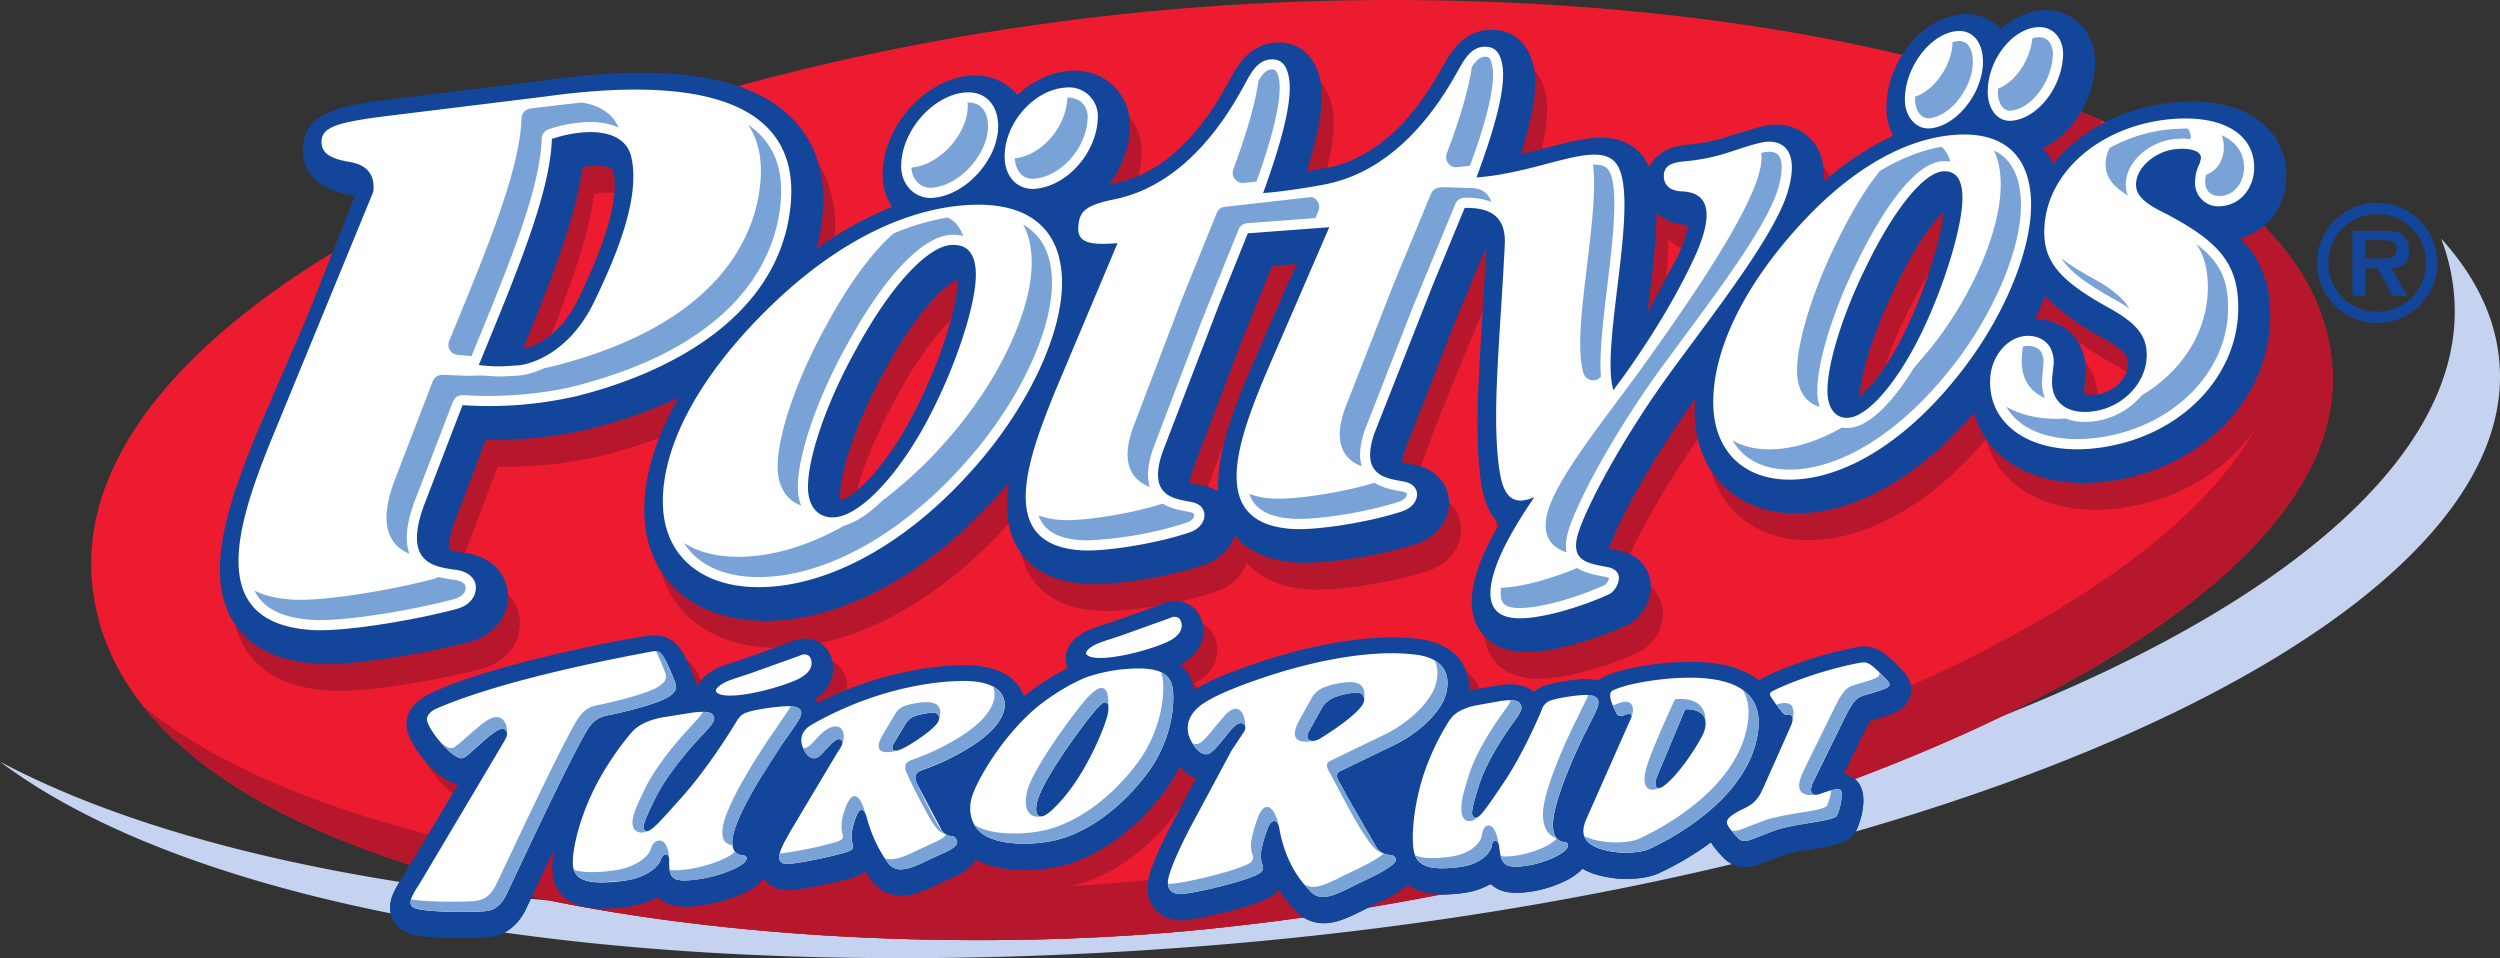
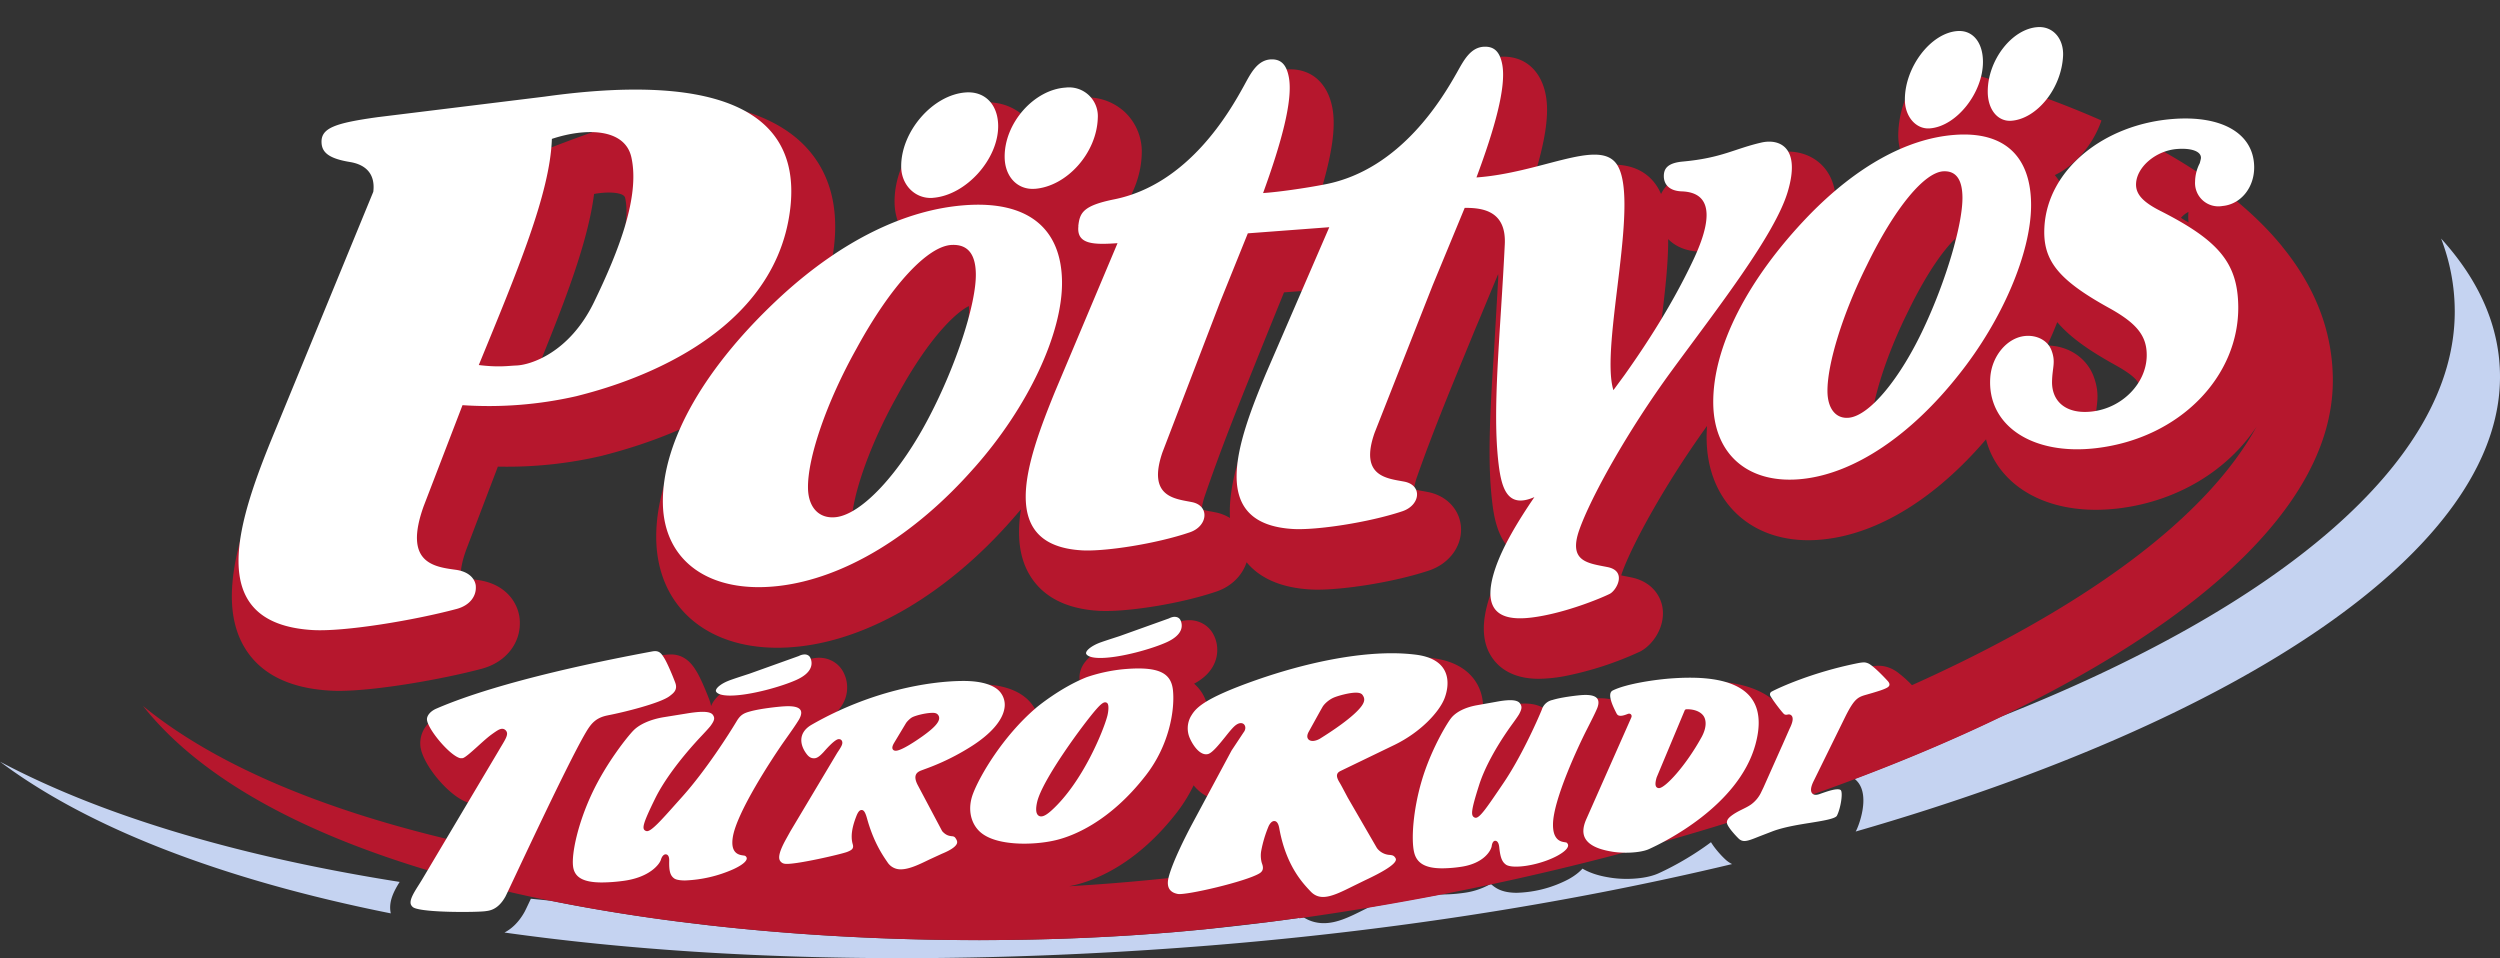
<svg xmlns="http://www.w3.org/2000/svg" width="100%" height="100%" viewBox="0 0 60 23" fill-rule="evenodd" stroke-linejoin="round" stroke-miterlimit="2">
  <rect x="0" y="0" width="60" height="23" fill="#333333" stroke="none" />
  <path d="M9.379 21.921c-2.025-.405-3.854-.921-5.456-1.545C2.615 19.867 1.197 19.179 0 18.28c2.444 1.297 5.712 2.273 9.592 2.886-.136.217-.275.475-.213.754zm38.615-4.71c6.683-2.638 10.92-6.118 10.92-9.732 0-.61-.113-1.194-.327-1.753C59.508 6.739 60 7.852 60 9.044c0 4.151-6.211 8.247-15.464 10.913.004-.006.007-.013.011-.019.064-.121.33-.807.045-1.164a.54.54 0 0 0-.082-.082c1.226-.462 2.394-.957 3.485-1.481zm-6.425 3.527c-4.011.959-8.472 1.658-13.169 2.003-2.302.17-4.574.255-6.754.255-3.448 0-6.652-.208-9.539-.615.157-.082.334-.229.482-.495.015-.027.035-.067.152-.316l.468.046c5.122 1.033 11.089 1.153 15.726.685.776-.078 1.561-.174 2.351-.285.144.092.309.14.486.14.318 0 .624-.153.951-.316l.132-.066 1.71-.308c.019.001.038.001.057.001h.01a3.76 3.76 0 0 0 .493-.037 1.75 1.75 0 0 0 .635-.207l.025-.005a.75.75 0 0 0 .091.073c.13.091.301.135.52.136h.007a2.84 2.84 0 0 0 1.237-.323c.152-.083.262-.171.34-.257.16.095.361.164.599.205a2.5 2.5 0 0 0 .462.041c.175 0 .507-.018.761-.132.204-.092.719-.343 1.262-.748.112.187.317.396.386.449a.72.72 0 0 0 .12.076z" fill="#c5d3f1" />
-   <path d="M55.983 9.088c.054 6.37-14.656 11.962-27.05 13.213-9.9.999-25.866-.678-26.714-8.218C1.465 7.376 14.549 1.232 28.815.169c12.68-.945 27.112 2.073 27.169 8.919z" fill="#ed1b2f" />
  <path d="M31.176 22.031l-.666.089-1.575.181-.785.073-.863.065c-3.168.212-6.786.164-10.269-.231h-.002l-.712-.086h-.001l-.358-.047h-.001c-.77-.105-1.531-.227-2.275-.368h0l-.411-.08v.001a33.07 33.07 0 0 1-2.904-.713l.001-.001c-3.016-.895-5.514-2.19-6.923-3.971 1.78 1.456 4.395 2.503 7.378 3.212l.519-.873a.59.59 0 0 1-.08-.016c-.458-.127-1.143-.947-1.162-1.392-.012-.27.125-.537.46-.709 1.422-.734 4.602-1.4 5.515-1.457.398-.024.58.287.648.395.137.219.314.69.316.695a.91.91 0 0 1 .04.148c.101-.25.359-.401.561-.485.096-.039.261-.094.544-.185l.007-.003c.366-.119.918-.298 1.117-.397.119-.059.242-.09.363-.09.26 0 .489.142.596.372.092.193.103.412.03.614-.068.185-.198.341-.389.467.027.027.051.056.073.088 1.639-.832 3.074-.905 3.5-.906h.01c.779 0 1.137.271 1.3.498a1.03 1.03 0 0 1 .131.25 5.88 5.88 0 0 1 1.05-.676c-.061-.129-.069-.28-.019-.421.094-.268.363-.428.572-.514.095-.04.262-.094.547-.186.39-.127.921-.299 1.119-.398a.81.81 0 0 1 .363-.09c.261 0 .489.142.596.372.092.193.102.412.03.614-.081.221-.252.402-.509.539a.97.97 0 0 1 .331.611c.264-.169.674-.358 1.353-.595 1.23-.431 2.439-.667 3.404-.667.225 0 .441.012.642.038.627.079.92.373 1.056.607.124.214.158.436.149.632a1.74 1.74 0 0 1 .11-.022l.451-.08a2.37 2.37 0 0 1 .438-.048c.23 0 .414.06.548.178.101-.082.212-.128.315-.161.289-.091.742-.135.839-.141a1.8 1.8 0 0 1 .108-.003 1.16 1.16 0 0 1 .294.035c.04-.035.084-.064.128-.086.437-.22 1.276-.324 1.659-.348.15-.009.287-.014.42-.014.725 0 1.277.15 1.643.447a.58.58 0 0 1 .081-.052c.292-.156 1.117-.509 2.151-.722.119-.025.212-.04.305-.04.015 0 .029.001.042.001.138.007.281.06.404.147a2.75 2.75 0 0 1 .358.318c3.938-1.767 6.998-3.897 8.268-6.201-.685 1.037-1.884 1.787-3.314 1.959a4.56 4.56 0 0 1-.542.033c-.9 0-1.666-.29-2.154-.816-.237-.254-.398-.55-.48-.875-1.194 1.396-2.551 2.243-3.855 2.396-.139.017-.277.025-.41.025-1.442 0-2.423-.974-2.441-2.424-.001-.105.002-.211.01-.319-1.015 1.409-1.806 2.861-2.045 3.538l-.015.049c.05.011.103.021.144.029l.094.019c.496.099.715.448.755.741.062.445-.227.878-.541 1.04a7.98 7.98 0 0 1-1.758.579 3.59 3.59 0 0 1-.673.074c-.625 0-.945-.264-1.104-.486-.265-.371-.284-.871-.059-1.531.111-.32.274-.663.506-1.058-.36-.333-.429-.907-.46-1.166-.123-1.022-.044-2.267.048-3.708l.001-.019.095-1.641a.88.88 0 0 0-.001-.105l-.459 1.104-.104.246-.237.578c-.361.877-.769 1.866-1.144 2.928-.056.16-.07.256-.073.307a2.05 2.05 0 0 0 .228.049l.105.02c.464.091.782.445.793.882.01.444-.3.845-.77 1.002-.865.287-2.038.459-2.674.459a2.75 2.75 0 0 1-.174-.005c-.687-.04-1.201-.259-1.529-.653-.101.315-.363.58-.718.701-.86.293-2.025.469-2.656.469-.062 0-.119-.001-.172-.004-.77-.046-1.322-.324-1.639-.826-.283-.45-.325-1.005-.23-1.611a11.54 11.54 0 0 1-.219.254c-1.521 1.732-3.372 2.84-5.077 3.036-.187.021-.372.033-.55.033-1.737 0-2.878-1.022-2.907-2.604-.015-.854.274-1.796.828-2.757-.599.286-1.301.541-2.121.751l-.027.007a9.99 9.99 0 0 1-2.277.258c-.069 0-.136-.001-.204-.002l-.762 2c-.137.381-.134.576-.119.632.065.043.276.072.393.088.699.095.982.571 1.012.95.043.55-.323 1.024-.911 1.181-.957.255-2.541.531-3.432.531a3.79 3.79 0 0 1-.222-.007c-.96-.058-1.639-.395-2.019-1.002-.73-1.168-.098-2.939.612-4.654l1.155-2.675c.48-1.082.845-1.906 1.064-2.605 2.201-1.241 4.853-2.334 7.787-3.218 1.323.109 2.288.496 2.877 1.155.53.595.742 1.381.633 2.336-.025.212-.067.449-.137.704.597-.427 1.204-.763 1.815-1.005a1.4 1.4 0 0 1-.225-.742c-.021-1.168 1.012-2.339 2.126-2.41a1.5 1.5 0 0 1 .095-.003c.419 0 .775.175 1.012.471.363-.342.817-.555 1.282-.585a1.34 1.34 0 0 1 .095-.003 1.32 1.32 0 0 1 .958.393 1.31 1.31 0 0 1 .364.962c-.014.503-.202.985-.497 1.377a4.02 4.02 0 0 1 .165-.036c1.534-.309 2.413-1.902 2.702-2.426l.031-.056c.169-.31.484-.887 1.167-.888.525 0 .9.348 1.008.931.088.475-.014 1.156-.329 2.165.18-.028.354-.059.504-.089 1.559-.312 2.443-1.871 2.733-2.384l.031-.055c.17-.304.488-.871 1.17-.872.524 0 .902.344 1.011.92.088.46-.008 1.111-.31 2.068.221-.05.433-.106.632-.158.491-.128.913-.239 1.294-.239.403 0 .723.128.949.382a1.17 1.17 0 0 1 .202.324c.116-.24.368-.488.918-.539a4.39 4.39 0 0 0 1.147-.252c.197-.065.397-.131.651-.19a1.43 1.43 0 0 1 .327-.038c.375 0 .707.159.914.437.181.242.258.552.232.926.547-.472 1.105-.838 1.668-1.095a1.43 1.43 0 0 1-.164-.66 2.46 2.46 0 0 1 .764-1.754c1.502.39 2.887.857 4.113 1.4-.204.584-.62 1.073-1.119 1.31.095.117.176.245.244.385.439-.556 1.07-.992 1.813-1.248 1.439.738 2.603 1.598 3.402 2.579l-.001.001c.446.546.778 1.131.982 1.752a4.71 4.71 0 0 1 .232 1.425c.031 3.641-4.762 7.028-11.189 9.495-4.145 1.592-8.97 2.8-13.619 3.448zM49.133 8.292c.506.005.941.292 1.111.733.128.333.099.568.074.758a1.94 1.94 0 0 0-.019.223c-.001.052.008.074.011.077.009.009.061.034.171.034.032 0 .066-.002.101-.006.414-.048.768-.385.774-.738.002-.138.005-.28-.575-.604-.6-.332-1.082-.654-1.407-1.038-.072.186-.153.373-.241.56zm-25.879-.946c-.222.102-.883.613-1.721 2.153-.729 1.301-1.099 2.518-1.09 3.049.001.042.006.075.012.098.273-.054 1.039-.702 1.76-2.099.656-1.257 1.051-2.602 1.042-3.128-.001-.028-.002-.052-.003-.073zm23.675-1.622c-.248.24-.654.76-1.136 1.752-.558 1.119-.859 2.171-.882 2.683.251-.208.704-.735 1.161-1.718.492-1.047.81-2.166.857-2.716zm5.414-.497a1.43 1.43 0 0 0 .183.111 1.22 1.22 0 0 1-.008-.141c0-.038.002-.075.005-.111a.57.57 0 0 0-.18.142zm-38.085-.573c-.15 1.171-.707 2.604-1.421 4.352.199-.022.871-.256 1.316-1.176.261-.539 1.055-2.177.85-3.082-.027-.119-.307-.127-.391-.127a2.01 2.01 0 0 0-.353.034zm14.585 7.572a1.87 1.87 0 0 0 .223.05l.103.02a1.08 1.08 0 0 1 .351.136c-.051-.852.333-1.874.749-2.871.336-.803.627-1.454.883-2.029l.009-.02.24-.539-.585.044-.441 1.088-.088.218-.234.584c-.358.891-.763 1.901-1.135 2.987-.061.177-.073.281-.074.333zm-.789 8.846c.102-.25.246-.552.431-.904l.546-1.028c-.14-.055-.272-.155-.384-.292-.106.22-.239.44-.403.652-.94 1.213-1.91 1.604-2.406 1.73a2.92 2.92 0 0 1-.181.04 49.54 49.54 0 0 0 2.085-.165l.312-.032zM40.036 5.738c.004.601-.082 1.315-.175 2.081l-.038.321c.237-.396.489-.852.715-1.334.2-.426.244-.658.253-.766-.341-.013-.588-.132-.755-.302z" fill="#b6172d" />
-   <path d="M54.869 4.182c.016.749-.446 1.373-1.105 1.534.503.505.711 1.068.722 1.817.03 2.021-1.659 3.751-3.931 4.025a4.51 4.51 0 0 1-.542.034c-.9 0-1.666-.29-2.155-.815a1.99 1.99 0 0 1-.48-.875c-1.194 1.396-2.551 2.243-3.855 2.396a3.57 3.57 0 0 1-.411.025c-1.441 0-2.422-.974-2.44-2.424l.009-.319c-1.016 1.409-1.807 2.861-2.045 3.538l-.016.049.143.029.094.019c.497.099.715.447.756.741.061.445-.228.878-.542 1.039-.238.122-1.011.436-1.758.579-.265.05-.479.074-.673.074-.625 0-.945-.264-1.104-.486-.265-.371-.284-.871-.058-1.531.11-.32.272-.663.505-1.058-.36-.333-.429-.907-.46-1.166-.122-1.022-.043-2.267.048-3.708l.002-.019.096-1.641c.002-.042.001-.077-.001-.105l-.46 1.104-.103.246-.238.578-1.143 2.928c-.056.16-.071.256-.073.307.062.02.162.037.227.049l.107.019c.463.091.782.446.792.882.011.443-.299.846-.77 1.002a10.03 10.03 0 0 1-2.674.459 2.98 2.98 0 0 1-.173-.004c-.687-.04-1.2-.259-1.53-.653-.099.315-.362.579-.717.7-.859.294-2.025.469-2.656.469-.062 0-.119-.001-.172-.005-.771-.046-1.322-.324-1.639-.825-.283-.45-.325-1.005-.231-1.611l-.218.253c-1.521 1.732-3.372 2.84-5.077 3.037a4.86 4.86 0 0 1-.55.032c-1.738 0-2.879-1.021-2.907-2.604-.016-.854.273-1.796.827-2.757-.599.286-1.3.541-2.12.751l-.027.007a10.01 10.01 0 0 1-2.278.258 9.57 9.57 0 0 1-.203-.002l-.762 2c-.137.382-.135.576-.119.633.066.043.276.072.392.087.699.095.982.57 1.013.95.043.55-.323 1.024-.911 1.181-.957.255-2.541.531-3.432.531a3.57 3.57 0 0 1-.222-.007c-.961-.058-1.64-.395-2.019-1.002-.73-1.168-.098-2.939.612-4.654L7.37 7.6l1.149-2.897a.46.46 0 0 0-.059-.013c-.763-.125-1.163-.474-1.189-1.036-.044-.973.972-1.115 1.867-1.241l4.025-.495a16.44 16.44 0 0 1 2.247-.173c1.745 0 2.985.399 3.688 1.187.53.595.743 1.38.633 2.336a4.62 4.62 0 0 1-.137.704c.598-.427 1.205-.763 1.815-1.006a1.4 1.4 0 0 1-.225-.741c-.021-1.168 1.013-2.339 2.126-2.41l.095-.003c.419 0 .775.175 1.012.471.363-.343.817-.555 1.282-.585l.095-.003c.372 0 .711.14.958.393s.376.593.365.962c-.015.503-.202.985-.498 1.376l.165-.036c1.533-.309 2.413-1.902 2.702-2.426l.031-.056c.169-.31.484-.887 1.167-.889.524 0 .9.348 1.008.931.088.475-.014 1.155-.329 2.164l.504-.089c1.56-.312 2.443-1.872 2.734-2.384l.031-.056c.17-.304.488-.871 1.17-.872.524 0 .902.344 1.011.92.087.46-.009 1.111-.311 2.068l.631-.158c.491-.128.914-.239 1.295-.239.404 0 .723.129.949.383.083.093.149.201.202.324.116-.24.368-.489.917-.539.539-.05.821-.143 1.149-.252l.65-.19c.109-.025.22-.038.328-.038a1.12 1.12 0 0 1 .914.437c.181.242.258.552.233.926.547-.472 1.104-.839 1.667-1.095a1.43 1.43 0 0 1-.163-.66c-.007-1.119.868-2.196 1.833-2.259l.081-.003a1.1 1.1 0 0 1 .831.362c.295-.268.647-.43 1.008-.454l.081-.003c.319 0 .614.125.83.351.238.248.361.59.346.964-.037.87-.567 1.67-1.251 1.996.095.117.176.245.244.385.658-.834 1.748-1.397 2.996-1.49l.337-.013c1.351 0 2.239.685 2.262 1.745zm-9.078 3.62c.491-1.047.809-2.166.856-2.716-.247.24-.654.76-1.135 1.752-.559 1.119-.859 2.171-.882 2.683.251-.208.704-.735 1.161-1.718zm-5.534-1.635c.199-.426.245-.658.253-.766-.341-.013-.588-.132-.756-.302.004.6-.082 1.315-.175 2.081l-.038.321.715-1.334zM13.871 7.191c.26-.538 1.054-2.177.849-3.082-.027-.119-.306-.128-.391-.128a2 2 0 0 0-.352.034c-.15 1.171-.707 2.605-1.422 4.352.199-.022.871-.257 1.317-1.176zm17.008-.316l.24-.539-.586.044-.441 1.088-.089.218-.234.584-1.135 2.986c-.061.178-.073.281-.074.333.059.02.158.038.224.05l.103.019c.13.026.248.073.351.137-.051-.852.332-1.874.748-2.871l.883-2.029.009-.02zm19.423 2.599c.413-.048.767-.385.773-.738.002-.138.005-.28-.575-.604-.6-.331-1.082-.654-1.407-1.037l-.242.56c.507.005.942.292 1.112.733.128.333.098.568.075.758l-.019.223a.18.18 0 0 0 .011.077c.009.009.061.034.17.034a.93.93 0 0 0 .103-.006zm-28.368.435c.656-1.257 1.052-2.602 1.043-3.128l-.004-.073c-.222.102-.883.613-1.721 2.153-.729 1.301-1.099 2.517-1.09 3.049a.45.45 0 0 0 .012.099c.274-.054 1.039-.702 1.76-2.1zm23.265 5.754c.133.094.293.243.49.457.184.199.189.403.175.506s-.066.288-.276.421c-.122.077-.268.125-.448.179l-.039.012-.001-.003c-.049.019-.095.032-.131.042l-.069.02a1.7 1.7 0 0 0-.136.236l-.517 1.041c.184.034.292.136.344.202.285.358.019 1.044-.045 1.164-.157.294-.486.348-.985.427-.273.044-.58.093-.816.177l-.313.12-.007.003c-.202.081-.362.146-.544.146-.157 0-.307-.052-.433-.15-.069-.054-.274-.263-.386-.449-.543.405-1.058.656-1.262.748-.254.115-.586.132-.761.132-.164 0-.324-.015-.462-.041-.238-.042-.439-.111-.599-.205-.078.087-.189.174-.34.257-.355.193-.851.323-1.237.323h-.007c-.219-.001-.389-.045-.52-.136-.036-.025-.067-.05-.097-.078-.176.104-.394.182-.654.218a3.81 3.81 0 0 1-.493.037h-.01c-.383-.001-.646-.097-.823-.236-.157.146-.412.293-.817.483l-.258.126c-.327.163-.633.316-.951.316a.9.9 0 0 1-.665-.288c-.096-.101-.253-.266-.412-.516a.69.69 0 0 1-.189.166c-.392.238-1.801.569-2.182.569a.69.69 0 0 1-.13-.011.77.77 0 0 1-.535-.339c-.085-.131-.168-.357-.085-.685.076-.297.272-.75.583-1.343l.546-1.027c-.141-.056-.272-.155-.384-.293-.106.22-.239.44-.403.652-.939 1.213-1.91 1.604-2.405 1.73-.268.068-.602.108-.915.108-.356 0-.814-.049-1.175-.253-.125.234-.384.366-.605.456l-.273.126c-.276.134-.588.286-.906.286-.301 0-.564-.138-.738-.388l-.128-.195c-.097.078-.198.116-.252.136-.189.069-1.242.317-1.618.317a.72.72 0 0 1-.051-.002c-.197-.01-.36-.088-.483-.231a.57.57 0 0 1-.041-.052c-.148.205-.394.319-.497.366a3.65 3.65 0 0 1-1.371.316c-.236 0-.408-.043-.542-.135a.79.79 0 0 1-.119-.099 2.1 2.1 0 0 1-.782.242 4.52 4.52 0 0 1-.552.039c-.958 0-1.161-.526-1.197-.84-.018-.156-.005-.358.034-.586l-.476 1.008-.237.495c-.297.535-.711.588-.848.605l-.01.001c-.151.021-.537.022-.613.022-1.043 0-1.283-.104-1.363-.139-.172-.074-.308-.227-.363-.405-.101-.331.092-.634.247-.877l.073-.117 1.288-2.155c-.028-.003-.055-.009-.08-.015-.458-.128-1.143-.948-1.162-1.392-.013-.27.132-.526.459-.71 1.223-.686 5.089-1.464 5.514-1.456.399.008.58.287.648.395.138.219.314.69.316.695.017.045.031.095.04.148.102-.251.36-.402.561-.486.095-.039.261-.093.544-.185l.006-.002 1.117-.397c.119-.06.241-.09.363-.09a.65.65 0 0 1 .596.372c.091.194.102.412.03.614-.068.185-.198.342-.389.469a.57.57 0 0 1 .074.086c1.638-.831 3.075-.904 3.5-.905h.009c.779 0 1.137.271 1.301.498.056.078.101.162.131.25a5.85 5.85 0 0 1 1.051-.676.56.56 0 0 1-.02-.42c.093-.269.363-.428.573-.515.096-.039.262-.094.547-.187l1.119-.398a.82.82 0 0 1 .364-.09c.259 0 .489.143.595.372.092.194.103.413.03.613-.081.221-.252.403-.509.54.164.136.286.332.331.611.264-.169.674-.359 1.353-.596 1.231-.431 2.439-.667 3.404-.667a5.12 5.12 0 0 1 .641.038c.628.078.922.373 1.057.606a1.15 1.15 0 0 1 .149.632l.109-.022.451-.08c.178-.033.317-.048.438-.048.229 0 .413.06.548.179a.93.93 0 0 1 .315-.162c.289-.091.743-.135.839-.141l.107-.003c.108 0 .207.012.294.035a.61.61 0 0 1 .129-.086c.436-.22 1.275-.324 1.659-.348l.42-.015c.726 0 1.276.151 1.643.448a.67.67 0 0 1 .081-.052c.292-.157 1.117-.509 2.153-.724.119-.024.212-.039.305-.039l.041.001c.137.006.281.059.404.146zm10.41-9.354c0-.793.646-1.442 1.445-1.442.793 0 1.442.649 1.442 1.442s-.648 1.445-1.442 1.445c-.8 0-1.445-.649-1.445-1.445zm2.616 0c0-.649-.521-1.17-1.171-1.17s-1.174.521-1.174 1.17.52 1.174 1.174 1.174 1.171-.521 1.171-1.174zm-.454.785h-.354l-.348-.656h-.306v.656h-.305V5.539h.754c.132 0 .305.004.423.072.14.09.181.242.181.404 0 .287-.147.404-.422.423l.377.656zm-.551-.891c.174.004.294-.038.294-.234 0-.207-.222-.207-.374-.207h-.377v.441h.456z" fill="#13469b" />
  <path d="M17.88 20.539c.009.004.042.027.042.062s-.031.126-.323.261a3.14 3.14 0 0 1-1.158.269c-.122 0-.213-.017-.256-.046-.099-.068-.13-.175-.124-.425.002-.065-.01-.109-.034-.134a.07.07 0 0 0-.05-.022c-.048 0-.091.048-.115.129-.03.103-.266.431-.924.511a4.02 4.02 0 0 1-.491.035c-.449 0-.663-.121-.694-.392-.035-.305.113-1.017.455-1.745s.854-1.369.998-1.514.406-.265.739-.318l.521-.084c.292-.049.568-.072.641.028.057.078.041.138-.057.272-.098.119-.235.255-.353.387-.361.4-.749.898-.97 1.345-.31.63-.326.737-.231.782.006.003.026.008.032.008.107 0 .329-.246.704-.668l.147-.164c.568-.635 1.127-1.516 1.299-1.804.093-.157.174-.196.323-.237.248-.07.689-.116.82-.123.351-.021.494.066.358.312-.075.126-.193.293-.354.52-.274.389-1.153 1.722-1.239 2.319-.022.15-.006.259.048.33.059.078.151.091.206.098l.041.007zm1.429-4.833c.064 0 .115.029.139.081.02.043.048.128.012.227-.041.114-.153.214-.334.298-.344.159-1.121.382-1.604.382-.182 0-.301-.034-.336-.096-.007-.011-.007-.025-.001-.041.023-.067.136-.152.288-.214.082-.034.282-.099.513-.174l1.186-.425c.049-.025.095-.037.137-.037zm8.884-.902c.064 0 .115.03.139.081.02.042.048.128.012.227-.042.113-.154.213-.334.297-.344.159-1.121.382-1.604.382-.182 0-.301-.034-.336-.096-.006-.011-.007-.025-.001-.041.024-.067.137-.151.289-.215.082-.034.282-.098.513-.173l1.186-.425c.049-.025.095-.038.137-.038zM14.59 17.168c-.285.055-.4.19-.529.409-.465.785-1.877 3.844-1.931 3.941-.183.329-.397.339-.486.351-.181.026-1.429.04-1.704-.08-.041-.018-.071-.056-.081-.089-.034-.114.092-.305.205-.484l.059-.095 1.84-3.096c.156-.27.26-.397.178-.492-.023-.027-.054-.042-.088-.042-.064 0-.135.051-.233.12l-.015.011c-.097.069-.217.178-.334.284-.143.129-.305.276-.365.289-.013.003-.054.003-.067 0-.258-.072-.783-.708-.792-.928-.004-.079.066-.191.225-.26 1.579-.684 4.21-1.191 5.178-1.372.162-.031.213.034.288.153.083.132.219.463.269.599.064.174-.05.253-.14.322-.226.17-1.102.387-1.474.458zm22.999 3.05c.008.003.04.026.045.062s-.013.124-.255.257c-.281.153-.701.264-.999.262-.109 0-.192-.017-.235-.046-.096-.067-.138-.173-.163-.42-.007-.064-.022-.107-.048-.133-.014-.014-.03-.021-.047-.021-.043-.001-.075.047-.086.127-.015.101-.183.424-.76.501a3.22 3.22 0 0 1-.434.033c-.401-.002-.607-.122-.669-.389-.07-.302-.027-1.004.186-1.722s.589-1.348.7-1.491.329-.26.62-.312l.454-.081c.255-.048.499-.07.576.03.06.077.054.136-.017.268-.072.117-.177.251-.266.381-.272.394-.556.884-.695 1.325-.197.621-.198.726-.108.771.007.003.025.007.03.007.096 0 .262-.242.544-.656l.11-.162c.427-.625.814-1.492.931-1.776a.34.34 0 0 1 .258-.234c.213-.067.601-.111.716-.118.311-.018.45.068.358.311-.051.123-.136.289-.249.512-.196.383-.813 1.695-.814 2.285-.001.148.027.254.085.326.062.077.146.091.195.098.012.002.031.005.038.008zm7.301-4.266c.135.096.31.278.411.387.085.091.033.137-.001.159-.081.051-.248.098-.363.133l-.124.036c-.216.061-.298.084-.515.512l-.782 1.59c-.054.117-.066.203-.034.257.011.019.039.05.097.05a.3.3 0 0 0 .084-.016l.064-.023c.115-.039.271-.094.375-.094.038 0 .065.008.078.022.054.068-.005.44-.095.613-.039.073-.348.123-.621.167-.294.047-.624.099-.904.199l-.34.131c-.164.066-.271.109-.354.109-.044 0-.084-.013-.123-.044-.026-.021-.205-.203-.274-.329-.017-.03-.026-.06-.023-.087.004-.042.032-.085.088-.131.176-.141.363-.189.507-.297a.77.77 0 0 0 .235-.299l.046-.095.438-.983.01-.021.181-.411c.072-.144.09-.242.057-.298-.016-.027-.046-.045-.079-.043-.007 0-.021.002-.029.004s-.053.015-.087-.016c-.045-.041-.244-.296-.319-.424-.032-.054-.004-.095.023-.11.217-.116 1.001-.464 2.016-.673.095-.02.166-.032.219-.029a.29.29 0 0 1 .138.054zm-2.862.799c.2.263.234.641.101 1.122-.407 1.471-2.198 2.345-2.553 2.505-.12.055-.328.087-.553.087-.133 0-.264-.011-.37-.032-.322-.056-.526-.162-.609-.314-.064-.117-.056-.264.022-.447l1.083-2.446c.013-.027.013-.053 0-.072s-.03-.026-.05-.026c-.011 0-.023.003-.034.007-.055.022-.117.044-.17.044s-.08-.019-.101-.063l-.009-.017c-.066-.132-.228-.452-.08-.527.327-.164 1.052-.269 1.464-.294.568-.036 1.477-.033 1.86.473zm-1.192.944c.139-.254.107-.425.051-.509-.084-.124-.264-.17-.416-.163-.014 0-.03.01-.037.023l-.674 1.611c-.034.116-.038.189-.009.228.015.02.038.029.062.03.147.006.647-.537 1.023-1.221zm-17.998 2.373c.044.005.069.009.094.046s.05.079.036.125c-.016.053-.091.14-.36.25l-.304.14c-.238.116-.482.235-.684.235a.37.37 0 0 1-.322-.172c-.143-.205-.341-.517-.487-1.041-.04-.146-.075-.211-.132-.211-.05 0-.088.047-.13.157-.068.177-.151.439-.083.665.013.043.011.077-.006.104-.023.036-.072.058-.13.081-.172.062-1.209.3-1.468.286-.055-.003-.093-.017-.128-.057-.048-.055-.075-.168.136-.546l.101-.182 1.123-1.881c.09-.134.133-.202.12-.262-.005-.025-.017-.044-.042-.058-.013-.007-.045-.009-.061-.005-.109.031-.322.283-.346.309-.086.092-.153.148-.226.148-.059.001-.113-.02-.169-.089-.17-.212-.235-.519.112-.718 1.409-.808 2.809-1.047 3.64-1.049.468-.001.773.112.898.287a.48.48 0 0 1 .086.373c-.049.294-.329.617-.807.918-.511.322-.936.477-1.117.543l-.083.031c-.047.02-.098.048-.119.103s-.011.127.035.223l.009.018.588 1.108c.091.104.17.114.227.122zm-1.341-2.05c.14 0 .498-.245.646-.35.268-.192.391-.323.397-.427.002-.039-.013-.074-.043-.101-.024-.021-.06-.032-.11-.032-.171 0-.421.066-.5.11-.049.028-.12.099-.145.14l-.288.479c-.038.068-.047.113-.028.146.008.013.027.035.071.035zm11.856 2.5c.058.007.093.011.128.059.019.025.025.045.019.067-.026.104-.271.264-.75.488l-.272.133c-.282.14-.525.262-.724.262-.117 0-.215-.043-.299-.132-.192-.202-.593-.623-.753-1.52-.02-.113-.061-.17-.12-.17-.048 0-.093.041-.132.116a2.91 2.91 0 0 0-.183.612c-.02.128.004.248.023.297.033.091.034.172-.063.231-.325.197-1.76.53-1.96.494-.132-.025-.295-.105-.219-.403.092-.361.401-.968.54-1.233l.97-1.807.287-.433c.042-.051.055-.116.031-.165-.017-.038-.053-.059-.096-.059-.038 0-.08.017-.125.051-.066.05-.156.162-.25.28-.138.171-.308.384-.412.411-.016.004-.032.006-.047.006-.162 0-.31-.206-.389-.383a.59.59 0 0 1 .021-.524c.111-.183.25-.412 1.583-.879 1.178-.411 2.328-.639 3.237-.639a4.68 4.68 0 0 1 .58.034c.338.042.568.164.681.359.16.276.042.612.002.708-.129.311-.556.787-1.19 1.097l-1.248.603-.031.015c-.048.023-.086.044-.1.09s.003.107.058.197c.033.053.101.184.189.349l.008.015.699 1.208a.41.41 0 0 0 .306.165zm-1.672-2.791c.238-.148.813-.519 1.003-.79.091-.13.056-.202.016-.259-.026-.036-.077-.054-.158-.054-.166 0-.439.078-.533.119-.108.046-.227.147-.272.23l-.056.098-.277.501c-.033.065-.038.118-.013.158.021.034.061.053.113.053s.119-.021.178-.056zm-3.529-1.151c.044.453-.081 1.296-.65 2.03-.892 1.151-1.791 1.464-2.13 1.55-.229.059-.517.092-.791.092-.291 0-.819-.039-1.084-.306-.215-.216-.272-.556-.146-.889.164-.437.72-1.383 1.511-2.061.005-.005.576-.486 1.224-.742a3.91 3.91 0 0 1 .877-.189c.868-.078 1.149.099 1.189.514zm-1.574.599c.025-.102.039-.25 0-.295-.013-.015-.032-.024-.053-.024-.035 0-.084.019-.207.158-.299.337-1.307 1.703-1.427 2.236-.034.149-.03.253.013.305.02.025.049.039.083.039.063 0 .144-.047.255-.148.743-.676 1.245-1.916 1.336-2.271zM52.682 4.357a1 1 0 0 1 .113-.442c.014-.058.028-.102.028-.13-.001-.156-.239-.236-.576-.209-.509.04-.973.436-.982.843-.006.25.177.44.609.655 1.373.701 1.828 1.237 1.844 2.267.025 1.69-1.399 3.172-3.396 3.413-1.553.188-2.639-.551-2.555-1.699.037-.509.399-.942.823-.99.293-.033.555.107.644.339.11.286.022.405.015.753-.008.482.34.791.961.719.726-.084 1.299-.677 1.311-1.33.009-.477-.229-.778-.886-1.145-1.247-.687-1.615-1.153-1.569-1.957.079-1.374 1.426-2.463 3.089-2.589 1.178-.089 1.928.351 1.945 1.139.011.503-.32.911-.761.95a.56.56 0 0 1-.657-.587zm-4.408-1.459c-.323.025-.567-.262-.568-.697-.002-.759.583-1.51 1.198-1.55.37-.025.626.28.61.682-.034.786-.627 1.518-1.239 1.565zM25.879 5.426c.035-.317.109-.49.863-.642 1.794-.361 2.783-2.128 3.114-2.728.156-.283.32-.63.668-.631.221-.001.353.126.409.433.103.557-.194 1.607-.619 2.776l.03-.003c.299-.019.977-.111 1.48-.211 1.81-.362 2.809-2.091 3.143-2.68.158-.279.324-.619.674-.619.223-.001.356.124.413.426.103.545-.193 1.57-.619 2.712 1.519-.11 2.859-.893 3.327-.368.659.738-.374 4.396-.04 5.473l.271-.369c.313-.443 1.062-1.511 1.653-2.771s.255-1.612-.283-1.631c-.329-.012-.43-.194-.431-.362-.001-.177.08-.32.458-.354.935-.086 1.229-.305 1.88-.455.422-.098.961.093.635 1.182-.309 1.035-1.687 2.797-2.772 4.277s-1.959 3.069-2.229 3.834.201.8.677.895.217.559.054.642-.882.387-1.595.524-1.598.167-1.147-1.149c.175-.508.518-1.089.933-1.697-.627.274-.785-.168-.86-.798-.157-1.319.042-3.063.149-5.266.04-.8-.523-.881-.962-.877l-.768 1.857-1.394 3.54c-.375 1.064.315 1.095.716 1.174.201.04.299.164.302.3.004.158-.12.333-.354.411-.821.273-2.065.457-2.62.425-2.047-.119-1.353-2.056-.648-3.74l1.516-3.503-1.955.147-.667 1.653-1.382 3.603c-.371 1.083.313 1.114.709 1.195.2.04.296.167.299.306.004.161-.118.339-.35.418-.813.278-2.046.466-2.596.433-2.028-.121-1.34-2.092-.642-3.806l1.502-3.566c-.565.039-.989.036-.939-.409zm20.437-2.345c-.33.026-.597-.279-.599-.686-.004-.782.623-1.608 1.266-1.65.36-.024.607.268.608.738.001.743-.634 1.549-1.274 1.598zm-22.935 8.146c-1.432 1.631-3.126 2.655-4.692 2.836-1.653.191-2.755-.587-2.78-1.978-.027-1.5 1.029-3.317 2.868-5.004 1.437-1.31 2.949-2.047 4.369-2.155 1.503-.115 2.32.534 2.342 1.815.023 1.246-.811 3.027-2.107 4.487zm-3.322 1.185c.629-.069 1.551-1.069 2.252-2.427.637-1.221 1.122-2.701 1.109-3.418-.008-.472-.196-.701-.565-.689-.576.011-1.471.966-2.3 2.49-.714 1.275-1.177 2.621-1.163 3.35.008.463.267.738.668.694zM46.9 3.238c1.202-.095 1.846.509 1.846 1.686-.001 1.141-.689 2.757-1.733 4.066-1.149 1.456-2.492 2.357-3.722 2.501-1.296.153-2.156-.555-2.173-1.803-.017-1.351.821-2.986 2.284-4.507 1.151-1.188 2.362-1.854 3.497-1.943zm-.721 4.617c.518-1.103.921-2.45.92-3.106-.001-.433-.149-.646-.443-.638-.459.006-1.181.874-1.853 2.258-.575 1.152-.95 2.365-.944 3.024.003.417.205.667.52.632.497-.055 1.233-.948 1.8-2.17zM22.388 4.749c-.413.03-.751-.297-.759-.738-.015-.846.756-1.742 1.557-1.793.449-.028.76.283.77.789.014.802-.766 1.681-1.568 1.741zm-10.969 9.32c.018.229-.134.459-.461.546-1.021.273-2.694.552-3.461.506-2.655-.162-1.777-2.655-.882-4.817l2.344-5.701c.05-.406-.156-.649-.562-.715-.518-.085-.67-.237-.68-.465-.016-.352.328-.469 1.345-.611l4.009-.493c2.624-.366 6.25-.396 5.896 2.677-.385 3.34-4.468 4.341-5.133 4.512a9.43 9.43 0 0 1-2.734.216l-.931 2.422c-.487 1.355.228 1.455.763 1.528.352.047.476.242.488.395zm1.826-10.736c-.042 1.304-.826 3.167-1.754 5.428.487.06.707.018.9.011.332-.011 1.272-.297 1.865-1.52s1.108-2.543.896-3.481c-.158-.693-1.091-.708-1.906-.438zm11.589 1.198c-.404.03-.713-.278-.722-.749-.015-.819.7-1.632 1.464-1.68a.69.69 0 0 1 .771.728c-.025.848-.749 1.645-1.513 1.702z" fill="#fff" />
-   <path d="M24.983 19.594c-.219.042-.419-.092-.35-.509l.015-.08c.119-.533 1.128-1.9 1.426-2.236l.076-.079v-.002c.456-.447.457.067.449.276-.002-.037-.009-.068-.024-.085a.07.07 0 0 0-.053-.024c-.035 0-.084.019-.208.158s-.376.465-.634.832l-.188.274-.089.136-.171.272-.079.135-.131.245a1.63 1.63 0 0 0-.134.341c-.033.15-.029.253.014.305.019.025.049.038.081.039zm0 0zm12.379.526c.062.07.14.083.189.09.012.001.031.005.038.008s.04.026.045.061v.006c.001.038-.028.126-.255.251-.175.095-.405.174-.627.219l-.13.024a1.7 1.7 0 0 1-.243.019c-.109 0-.192-.017-.235-.046-.01-.007-.02-.015-.029-.023l-.032-.034-.021-.032-.022-.044-.01-.027c-.003-.007-.005-.013-.007-.02l-.009-.027c.036.005.077.008.122.009.299.001.719-.109 1-.262.127-.069.191-.127.224-.171zm0 0c-.027-.01-.285-.074-.326-.466l-.005-.064v-.002l-.001-.047.001-.039c.032-.617.621-1.873.812-2.245l.25-.513c.009-.024.015-.046.02-.066l.036.003c.05.006.091.017.124.034.007.003.013.007.019.01l.021.016.017.019.014.021.012.034.005.029v.031c-.001.007-.002.014-.003.021l-.007.039-.016.052c-.051.124-.136.289-.251.513l-.018.036-.021.042-.023.046-.01.021-.015.029c-.003.008-.008.016-.011.024l-.014.03-.013.027-.015.031-.013.029-.015.03-.015.033-.014.031-.016.034-.015.034-.016.035-.019.04-.029.064-.014.035-.017.038-.016.037-.017.039-.016.036-.018.042-.014.035-.018.043-.015.036-.017.043-.015.036-.018.045-.014.036-.017.045-.014.034-.017.048-.011.029-.019.052h-.001l-.045.129-.01.026-.016.048-.01.031-.014.045-.011.033-.013.044-.01.033-.013.042-.009.033-.011.041-.008.032-.01.04-.007.031-.009.039-.006.029-.007.038c-.002.009-.004.018-.005.027l-.006.037c-.011.066-.015.125-.016.18 0 .148.027.254.084.326zm-4.157.361a.44.44 0 0 0 .146.037l.057.009c.011.003.021.007.031.012.023.017.032.025.041.038.014.018.021.035.022.051-.026.114-.243.26-.666.463l-.087.042-.273.133c-.282.141-.524.262-.723.262a.39.39 0 0 1-.267-.1l-.032-.031-.159-.177a.38.38 0 0 0 .217.064c.199 0 .442-.121.723-.262l.273-.133c.369-.173.599-.307.697-.407zm0 0c-.146-.037-.255-.117-.507-.519-.172-.263-.418-.729-.593-1.062l-.008-.015-.188-.349c-.055-.091-.073-.15-.058-.198s.052-.067.101-.09l.03-.015 1.248-.603c.634-.31 1.062-.786 1.19-1.097.038-.094.15-.412.01-.683.025.014.048.03.071.046a.62.62 0 0 1 .06.051l.052.057c.017.021.032.042.045.065a.64.64 0 0 1 .082.32c0 .07-.008.136-.021.194l-.02.081c-.014.05-.029.088-.039.113-.112.272-.454.67-.962.973l-.227.124-.095.046-.193.094-.465.224-.236.114-.26.125-.031.015c-.048.023-.087.044-.1.09-.004.012-.005.025-.005.039.002.041.021.091.063.159.033.053.101.184.189.349l.008.015.046.089.653 1.119a.48.48 0 0 0 .16.128zm-10.496-.452l.034.016.007.003.025.009.031.005.031.005c.023.002.04.005.054.011.007.003.015.007.021.013s.013.013.02.023c.013.017.025.038.032.059s.011.043.004.066c-.002.007-.005.014-.009.021-.023.043-.081.101-.22.17a1.47 1.47 0 0 1-.132.06l-.304.141c-.178.087-.36.176-.525.214a.7.7 0 0 1-.159.021c-.103 0-.188-.032-.258-.096a.44.44 0 0 1-.065-.076l-.068-.101c.045.018.095.028.15.028.201 0 .446-.12.684-.235l.303-.141c.216-.088.307-.162.343-.215zm0 0c-.122-.049-.213-.065-.429-.455a12.72 12.72 0 0 1-.5-.98l-.009-.019c-.045-.096-.056-.167-.035-.223s.072-.083.119-.103l.083-.031c.181-.066.607-.22 1.117-.543.478-.301.758-.624.807-.918.017-.101.006-.195-.033-.283.04.021.077.044.108.07l.039.036.041.048c.05.07.08.144.09.224a.44.44 0 0 1 .003.048.56.56 0 0 1-.007.101c-.025.146-.107.301-.242.456l-.111.116-.064.058c-.11.097-.24.193-.389.287a5.65 5.65 0 0 1-.53.295l-.152.072-.136.059-.299.116-.083.03c-.023.01-.048.023-.07.038s-.039.037-.05.065c-.006.014-.009.028-.01.044-.004.048.011.106.045.178l.009.019.016.034c.004.007.007.014.01.022l.02.042.011.024.013.028.026.055.01.02.019.04.044.09.048.098.079.156.047.093c.099.188.187.341.244.407.035.04.069.066.099.083zm-11.533-5.941c.01.13-.098.243-.282.291-.905.242-2.391.503-3.213.503a3.17 3.17 0 0 1-.171-.004c-.679-.042-1.12-.239-1.349-.605-.019-.031-.034-.066-.051-.099.234.121.536.194.913.217l.17.005c.822 0 2.308-.26 3.213-.502a.55.55 0 0 0 .119-.046c.128.032.257.051.371.066.197.026.274.107.278.174zm26.935-4.995c-.065-.037-.106-.104-.116-.175-.15-.532-.032-1.502.092-2.529.103-.852.225-1.86.144-2.436l.035-.001c.203 0 .276.056.314.099.295.331.128 1.713-.006 2.824-.099.823-.195 1.609-.152 2.162a.23.23 0 0 1-.184.091.25.25 0 0 1-.128-.035zm-8.283-4.703c-.074 0-.145-.034-.191-.093-.051-.066-.066-.154-.037-.233.142-.388.507-1.396.602-2.126.102-.168.195-.271.322-.271.063 0 .127 0 .171.234.107.579-.32 1.844-.54 2.459l-.277.026-.021.003c-.009.001-.019.002-.027.002zm-5.048-.1c-.243 0-.411-.197-.424-.491.641-.065 1.237-.75 1.261-1.456.156-.001.276.046.362.135a.47.47 0 0 1 .125.345c-.021.719-.635 1.417-1.288 1.466-.013.001-.025.001-.036.001zM10.975 8.517c-.075-.009-.142-.053-.18-.118s-.044-.145-.015-.215l.097-.236c.858-2.09 1.6-3.894 1.639-5.108.003-.102.07-.191.167-.223l.05-.015.364-.042.848-.1c.443.059.76.269.902.603-.189-.087-.416-.135-.68-.135a3.24 3.24 0 0 0-.999.175c-.097.032-.164.121-.167.223-.039 1.215-.78 3.019-1.639 5.109l-.045.111-.342-.028zm8.25 3.614c-.337-.113-.554-.445-.562-.895-.014-.777.466-2.173 1.193-3.471.533-.98 1.086-1.723 1.591-2.163a5.76 5.76 0 0 1 1.294-.382c.147.069.293.2.373.445-.088-.025-.17-.032-.231-.032l-.036.001c-.683.013-1.621.991-2.506 2.616-.727 1.298-1.207 2.693-1.192 3.47.003.151.029.288.076.409zm31.528-4.944c-.709-.391-1.087-.688-1.276-.981.201.151.459.313.79.495.372.208.666.423.84.706-.108-.076-.226-.148-.354-.22zm-2.518-4.531c-.169 0-.286-.187-.287-.456l.003-.072c.405-.15.769-.669.825-1.207.047-.015.095-.025.142-.028l.025-.001a.29.29 0 0 1 .216.089c.075.079.115.203.11.34-.028.647-.52 1.295-1.015 1.334zm2.838 2.038c-.295-.174-.548-.407-.539-.768.002-.129.038-.255.097-.374a3.71 3.71 0 0 1 1.54-.456l.273-.011.069.002c.043.067.065.14.065.212 0 .015-.002.03-.004.044-.062-.01-.128-.016-.205-.016l-.144.006c-.641.051-1.193.545-1.206 1.079a.68.68 0 0 0 .052.282zm-7.401 5.069c-.287-.074-.539-.345-.543-.854-.005-.701.385-1.961.97-3.132.199-.411.578-1.133 1.021-1.677.496-.296.99-.491 1.474-.577.089.075.167.188.215.358a.7.7 0 0 0-.136-.013h-.024c-.819.01-1.716 1.678-2.065 2.395-.585 1.171-.974 2.431-.969 3.132.001.141.022.263.057.369zm5.335-1.274c.051.133.042.2.025.346l-.026.315a1.03 1.03 0 0 0 .071.401c-.116-.048-.217-.114-.301-.199-.172-.174-.26-.413-.255-.689a2.62 2.62 0 0 1 .025-.315l.003-.029c.023-.006.046-.013.069-.016l.057-.003c.158 0 .289.074.333.188zm-2.729-5.651c-.176 0-.316-.196-.317-.446l.003-.073c.456-.145.888-.753.896-1.306.046-.014.092-.024.139-.027l.025-.001c.238 0 .324.256.324.497.001.619-.539 1.316-1.05 1.356zM22.334 4.508c-.254 0-.45-.209-.461-.487.675-.05 1.365-.818 1.353-1.495-.001-.023-.004-.044-.006-.066l.021-.001c.289 0 .465.207.471.552.013.677-.678 1.445-1.343 1.494l-.036.002zm15.265 8.749c-.17-.057-.325-.145-.42-.309-.114-.199-.111-.46.009-.801.331-.877 1.355-2.123 2.241-3.352 1.621-2.253 2.979-4.365 2.837-5.122l.058-.015c.046-.011.092-.016.135-.016.107 0 .185.032.232.095.099.133.092.423-.02.797-.254.852-1.327 2.299-2.273 3.577l-.462.626c-1.124 1.533-1.989 3.121-2.262 3.898-.087.248-.112.454-.076.624zm10.559-9.425c.229.242.345.61.345 1.092 0 1.082-.675 2.655-1.68 3.915-1.102 1.397-2.399 2.275-3.56 2.412a2.61 2.61 0 0 1-.311.019c-.639 0-1.112-.252-1.37-.699.241.138.537.213.884.213.101 0 .205-.006.312-.019.461-.054.946-.228 1.43-.504.038.007.077.011.115.011.027 0 .055-.001.084-.005.513-.057 1.072-.697 1.521-1.429l.409-.484c1.005-1.259 1.68-2.833 1.68-3.915.001-.332-.055-.607-.163-.827a1.01 1.01 0 0 1 .305.22zM36.48 14.594c-.211 0-.35-.044-.411-.13-.034-.048-.071-.152-.045-.357.132-.003.29-.021.484-.058.545-.104 1.073-.303 1.347-.418.17.115.389.158.59.197l.089.017c.064.013.082.03.082.03.003.028-.052.132-.094.16-.104.053-.802.36-1.528.499-.207.039-.375.058-.514.058zm16.232-8.737c.561.423.753.842.763 1.486.023 1.584-1.344 2.946-3.182 3.168-.15.018-.298.027-.44.027-.662 0-1.206-.193-1.532-.544a1.2 1.2 0 0 1-.168-.234c.318.189.734.292 1.214.292l.212-.007a1.25 1.25 0 0 0 .459.081c.065 0 .132-.004.2-.012A1.79 1.79 0 0 0 51.4 9.49c.978-.584 1.604-1.556 1.588-2.632-.006-.403-.083-.718-.277-1zM34.949 4.014c-.076 0-.148-.036-.194-.097-.05-.066-.062-.153-.033-.231.141-.379.507-1.363.601-2.075.099-.155.192-.25.319-.25.066 0 .131 0 .175.228.106.562-.317 1.789-.538 2.391l-.311.032zm18.372-.768c.338.154.529.412.536.752.008.373-.224.675-.54.703a.42.42 0 0 1-.049.002c-.106 0-.193-.031-.252-.09s-.092-.148-.092-.256c0-.056.006-.103.024-.165.254-.083.43-.354.423-.679-.002-.095-.02-.184-.05-.266zm-20.639 7.947c-.163-.063-.319-.162-.421-.336-.148-.252-.143-.592.014-1.039l1.16-2.97.24-.583.103-.246.562-1.359c.064-.155.209-.168.278-.168l.651.019c.387-.005.484.228.527.335a1.63 1.63 0 0 0-.613-.101h-.033c-.098.001-.186.062-.223.154l-.663 1.607-.103.246-.239.583-1.16 2.97c-.128.364-.153.656-.079.889zm-4.019 1.169c.001.047-.048.136-.187.183a9 9 0 0 1-2.381.424c-.044 0-.085-.001-.123-.003-.488-.029-.804-.169-.969-.43a.82.82 0 0 1-.078-.167c.153.06.338.098.56.111l.123.003c.531 0 1.559-.158 2.297-.397.183.115.4.156.562.186l.089.017c.039.008.103.027.105.073zM23.2 11.066c-1.386 1.579-3.04 2.583-4.538 2.757-.155.017-.307.027-.452.027-.844 0-1.465-.295-1.793-.818.337.215.778.331 1.307.331.146 0 .298-.009.453-.027.676-.078 1.384-.327 2.084-.72.283-.083.595-.289.913-.599a10.31 10.31 0 0 0 1.541-1.438c1.245-1.402 2.067-3.139 2.045-4.321-.006-.346-.075-.635-.205-.868.447.251.68.703.692 1.354.021 1.183-.801 2.919-2.046 4.321zM9.828 13.292c-.164-.069-.315-.174-.42-.346-.189-.311-.174-.758.044-1.367l.935-2.431c.037-.092.127-.152.225-.152l.607.023.331-.007.416.025.309-.013.125-.007c.159-.005.391-.056.65-.176l.236-.054.027-.007c3.971-1.015 4.79-3.128 4.925-4.297.071-.611-.022-1.1-.28-1.486a1.85 1.85 0 0 1 .344.299c.367.411.505.958.423 1.672-.135 1.17-.954 3.283-4.925 4.297l-.028.007c-.415.107-1.206.231-2.067.231a7.88 7.88 0 0 1-.588-.021c-.117-.001-.207.059-.244.151l-.935 2.431c-.188.523-.224.926-.111 1.227zm23.75-1.253c-.749.249-1.849.416-2.406.416-.045 0-.085-.001-.124-.003-.5-.03-.822-.171-.987-.433-.031-.051-.056-.107-.076-.166.157.062.348.1.577.113l.124.003c.531 0 1.556-.153 2.3-.383.189.121.414.164.583.194l.09.017c.025.005.105.024.106.068s-.05.129-.188.175zm-5.985-.354c-.162-.062-.319-.162-.421-.337-.15-.255-.146-.601.011-1.058l1.151-3.027.236-.588.089-.219.533-1.321c.051-.144.153-.167.23-.174l2.052-.232a.24.24 0 0 1 .139.092c.05.067.061.154.032.232l-.071.18-1.643.124c-.092.007-.173.067-.207.154l-.578 1.432-.089.219-.235.588-1.151 3.028c-.128.374-.152.672-.075.908zm12.84 5.361l-.673 1.611c-.036.117-.039.189-.01.229.015.019.037.029.062.03-.165.083-.433.066-.313-.428l.019-.076c.157-.511.67-1.6.674-1.611s.023-.023.037-.023h.038v-.002c.604-.025.675.33.666.582a.32.32 0 0 0-.047-.172c-.083-.124-.264-.17-.416-.163-.014 0-.03.01-.037.023zm-5.336 2.123c.019-.112.068-.286.156-.565.14-.441.424-.931.695-1.325l.267-.38a.63.63 0 0 0 .043-.095l.036.002.033.003.032.006.029.007.005.002.021.007.023.013.019.014c.007.005.012.011.017.017.03.038.043.073.04.113a.23.23 0 0 1-.005.032.52.52 0 0 1-.053.123c-.017.03-.038.059-.059.09l-.207.29c-.136.197-.275.418-.397.645l-.169.342c-.051.114-.095.228-.129.338-.198.621-.199.726-.108.771.005.003.024.007.03.007.018 0 .038-.009.062-.025v.001c-.174.175-.495.188-.383-.431l.002-.002zm3.686-2.071l-.055-.114h.001l-.025-.056a.72.72 0 0 0 .119-.039c.378-.158.411.121.335.306l-.001.001c.003-.016 0-.032-.008-.044s-.029-.026-.05-.026a.1.1 0 0 0-.035.008.49.49 0 0 1-.17.044c-.048 0-.079-.019-.101-.063l-.009-.017zm-18.954.417c.356-.229.504.069.376.364a.13.13 0 0 0 .008-.074c-.006-.025-.018-.043-.042-.058-.013-.007-.045-.009-.061-.005-.11.031-.322.283-.346.309-.085.092-.152.148-.225.148-.009 0-.017 0-.025-.001s-.023-.004-.035-.007-.024-.01-.035-.015-.026-.017-.037-.026l-.005-.005c-.011-.01-.022-.021-.033-.035l-.052-.074a.78.78 0 0 1-.043-.082c.007.001.015.001.023.001.073-.001.14-.056.226-.148.02-.021.167-.196.28-.274h0l.026-.017zm-4.102 1.645l-.044.089c-.267.55-.278.65-.187.692.006.003.026.008.032.008.015 0 .032-.005.051-.014-.169.097-.555.087-.331-.497.042-.114.119-.279.238-.522.221-.448.609-.946.97-1.346l.353-.386.064-.098.041.001.038.003h.002l.033.005.032.007.028.01.025.012.021.015c.006.005.011.011.016.018.021.029.032.056.032.085 0 .049-.029.103-.091.187-.098.119-.234.255-.353.387-.361.4-.749.898-.97 1.345zm20.239 1.095c-.008-.024-.019-.043-.032-.056s-.03-.021-.046-.021c-.043-.001-.076.047-.087.127-.005.037-.032.105-.093.18l-.03.034-.044.044-.043.035-.01.008-.049.034-.054.032-.012.007-.063.03-.068.028-.094.029-.002.001-.081.019-.022.005-.092.015h-.001c-.167.022-.309.033-.433.033h-.002l-.067-.002c-.009 0-.016-.001-.024-.001l-.041-.002-.027-.003-.033-.004-.028-.004-.028-.005c-.01-.001-.02-.004-.029-.006l-.024-.006-.029-.007c-.007-.002-.013-.005-.02-.006l-.028-.011-.044-.019a.43.43 0 0 1-.134-.096v-.001c-.009-.009-.017-.018-.024-.028l-.003-.003-.021-.031-.02-.036-.017-.04c.103.044.236.066.403.066a3.16 3.16 0 0 0 .433-.033c.577-.077.746-.4.76-.501l.007-.035v-.001c.021-.146.077-.193.125-.208.146-.043.231.188.274.439zm-4.441-2.473c-.378.066-.569-.043-.364-.454l.277-.501.056-.098c.045-.083.165-.184.273-.23a1.94 1.94 0 0 1 .472-.116c.515-.072.528.187.5.424.005-.054-.016-.094-.04-.128s-.077-.054-.158-.054c-.148 0-.384.063-.499.105l-.034.013-.04.02a.66.66 0 0 0-.119.081c-.025.021-.046.042-.066.064a.4.4 0 0 0-.047.065l-.04.072-.016.026-.012.021-.264.48c-.033.065-.037.118-.013.158.021.034.061.053.113.053.007 0 .015-.001.024-.003zm11.288-.649c-.025-.023-.098-.111-.169-.208l-.012-.016c.012-.001.022-.003.026-.005.405-.127.416.15.364.373.003-.036-.001-.066-.015-.089s-.045-.045-.079-.043c-.007 0-.021.002-.029.004-.013.003-.053.015-.087-.016zm-12.621 2.479c.186-.471.425-.186.496.204-.022-.073-.058-.11-.106-.11s-.093.041-.131.116a.98.98 0 0 0-.038.085 2.72 2.72 0 0 0-.076.231l-.044.174-.006.029-.006.029-.006.026-.003.021c-.008.048-.01.08-.01.11-.001.09.016.167.03.204s.02.067.02.097c0 .051-.023.096-.083.133-.102.062-.312.137-.558.209-.543.16-1.265.31-1.402.285l-.036-.009c-.019-.005-.032-.009-.044-.014s-.027-.011-.039-.018a.39.39 0 0 1-.036-.025v-.001c-.022-.019-.042-.042-.056-.072s-.025-.065-.026-.107c.209.033 1.634-.297 1.957-.493.097-.059.097-.14.063-.23a.67.67 0 0 1-.022-.298c.011-.073.083-.389.166-.575l-.001-.003zm15.062-3.324l.047.05c.032.034.045.062.046.085.003.037-.025.061-.047.074-.07.045-.207.086-.318.12l-.045.014-.051.015-.073.021c-.217.061-.298.084-.516.511l-.033.065-.042.084-.04.078-.009.018-.035.072-.014.028-.038.077-.043.086-.011.022-.039.078-.016.032-.025.052-.023.045-.033.068c-.004.007-.007.014-.01.02l-.038.079-.015.029-.027.056c-.005.009-.009.017-.013.026l-.035.072-.011.022-.072.148-.009.018-.03.062-.034.07-.086.181c-.055.117-.066.203-.034.257.011.018.039.049.097.049-.239.036-.531-.012-.336-.473.008-.024.019-.05.031-.077l.782-1.591c.218-.427.299-.45.516-.511l.125-.036c.114-.036.28-.082.362-.134.033-.022.085-.068.001-.159l.061.058.062.062c.006.005.011.011.016.016l.043.044zm-1.151 2.655c.038 0 .065.008.077.023s.02.053.021.1a1.34 1.34 0 0 1-.1.477l-.016.035c-.005.009-.014.018-.026.026-.032.021-.087.04-.155.058l-.042.011-.397.072-.457.08c-.155.031-.307.069-.447.119l-.34.131c-.164.066-.272.11-.355.11-.045 0-.083-.014-.123-.044l-.05-.048-.001-.001a2.05 2.05 0 0 1-.148-.17c.026.012.052.019.081.019.084 0 .191-.044.355-.11l.34-.13c.282-.099.611-.152.904-.199.273-.044.582-.093.621-.167.049-.091.087-.238.106-.366l.036-.008.04-.007c.006-.001.013-.002.021-.003l.057-.005zm-15.413-1.004a.99.99 0 0 1-.07-.1c.028.012.057.019.086.019.015 0 .031-.002.047-.007.104-.025.274-.239.412-.41l.201-.236c.382-.446.527-.026.523.253-.002-.015-.005-.03-.012-.044-.018-.038-.053-.059-.096-.059s-.081.017-.125.05c-.066.05-.156.163-.25.281l-.227.268c-.043.046-.085.085-.123.111l-.022.014-.021.011-.02.007c-.016.004-.032.006-.047.006s-.028-.002-.042-.005a.27.27 0 0 1-.05-.017c-.016-.008-.029-.015-.041-.023-.02-.013-.033-.023-.046-.034l-.04-.038c-.016-.016-.028-.031-.039-.045zm13.505-.779c.031.203.009.441-.066.711-.407 1.471-2.198 2.345-2.553 2.504-.12.055-.327.087-.554.087-.132 0-.263-.011-.37-.032-.322-.056-.527-.162-.609-.314-.009-.016-.015-.032-.022-.049.102.052.231.091.389.119.106.021.238.032.37.032.226 0 .433-.032.554-.087.354-.16 2.147-1.033 2.553-2.504.124-.451.102-.811-.066-1.071.025.017.049.036.072.055l.042.038.027.026.065.074c.024.033.047.067.067.104a.92.92 0 0 1 .1.306zm-23.251.455l-.119.169-.69 1.082-.236.429-.083.168c-.119.246-.205.473-.229.641l-.006.051-.003.039v.008c-.001.03 0 .058.003.083-.056-.008-.135-.025-.187-.095s-.07-.179-.048-.33c.085-.597.965-1.93 1.239-2.319l.353-.52a.64.64 0 0 0 .033-.069c.163.008.252.055.257.149h.002c.002.044-.014.098-.051.164-.055.092-.133.207-.234.351zm9.206-1.039c.006.056.008.119.008.187-.002.475-.161 1.2-.658 1.843-.891 1.151-1.791 1.464-2.13 1.55-.229.059-.517.092-.791.092-.291 0-.819-.04-1.084-.306-.019-.019-.037-.04-.054-.062l-.054-.079c.282.173.703.203.952.203a3.36 3.36 0 0 0 .791-.092c.339-.086 1.239-.399 2.13-1.55.568-.735.695-1.577.65-2.03a.69.69 0 0 0-.047-.199c.116.053.191.131.237.232v.001c.009.019.016.038.022.059s.012.044.017.065l.013.084v.002zm-10.27 3.963c.009.004.042.027.042.062s-.031.126-.323.261c-.337.156-.823.269-1.158.269-.122 0-.213-.017-.256-.046-.011-.007-.021-.015-.03-.024-.016-.016-.024-.025-.031-.034-.01-.016-.015-.024-.019-.033-.011-.024-.016-.035-.02-.047l-.005-.02-.006-.025-.004-.023a1.03 1.03 0 0 0 .13.008c.334 0 .822-.113 1.158-.27.158-.073.239-.133.28-.178.059.072.147.085.2.092l.041.007zm-5.713-2.911c.004-.037-.003-.068-.027-.095s-.054-.042-.088-.042c-.064 0-.135.051-.233.12l-.016.011a3.54 3.54 0 0 0-.291.245l-.043.039c-.143.129-.305.276-.365.289-.013.003-.054.003-.068 0a.33.33 0 0 1-.05-.02c-.008-.003-.016-.009-.024-.012l-.031-.018a.42.42 0 0 1-.035-.024l-.024-.016-.044-.035-.017-.013-.053-.047-.068-.066-.127-.137c.086.073.167.127.232.144.013.004.054.003.066.001.061-.013.223-.16.366-.289l.334-.284.015-.011.076-.053c.406-.28.548.073.513.314zm2.422-.461c-.285.055-.399.19-.529.409l-.453.859-.075.149-.115.234-.198.407-.278.579-.039.082-.591 1.249-.023.049-.158.333c-.091.164-.191.249-.278.294s-.164.051-.208.057c-.034.005-.105.009-.201.012l-.103.003-.057.002c-.445.007-1.145-.011-1.343-.097-.041-.018-.071-.056-.082-.089-.002-.007-.004-.016-.005-.025l-.001-.027.004-.029v-.003l.007-.03c.435.074 1.383.06 1.539.038.089-.012.303-.023.486-.351.054-.097 1.467-3.156 1.932-3.941.129-.219.244-.353.529-.409.372-.071 1.249-.289 1.474-.458.091-.068.205-.148.141-.322-.041-.112-.141-.356-.221-.512.079.009.123.052.17.124l.022.032c.083.134.22.465.27.601.012.033.018.062.019.088.001.018-.001.034-.004.05-.007.031-.021.057-.039.08-.009.012-.019.023-.03.033s-.022.02-.034.03l-.052.04c-.226.17-1.103.387-1.475.458zm1.194 3.014c.155-.044.263.128.277.434-.003-.041-.015-.071-.033-.09a.07.07 0 0 0-.05-.022c-.048 0-.091.048-.115.129-.008.026-.03.069-.07.118l-.042.047-.031.03-.018.015-.021.018-.041.031-.019.013-.033.023-.021.013-.044.026-.08.04-.019.008-.056.023-.023.009-.073.025-.098.028c-.009.003-.017.003-.026.006l-.074.015c-.009.002-.019.003-.029.005l-.106.016h-.001l-.491.035h-.002a1.59 1.59 0 0 1-.075-.002c-.009 0-.017-.001-.026-.001l-.046-.003a.25.25 0 0 1-.03-.003l-.038-.004-.029-.004-.033-.006c-.01-.001-.02-.003-.03-.005s-.018-.004-.028-.006l-.029-.007-.023-.007-.028-.009-.048-.019a.45.45 0 0 1-.103-.064c-.014-.011-.022-.019-.029-.026l-.026-.031-.023-.034-.019-.037-.015-.04c.109.042.253.063.436.063.14 0 .3-.011.491-.034.658-.081.893-.408.924-.511.035-.13.097-.188.163-.207zm6.746-2.899zm-.986.728c-.153.051-.347.062-.417-.005s-.044-.201.085-.413l.288-.48a.5.5 0 0 1 .145-.14c.065-.037.248-.088.406-.105.47-.067.582.101.481.409.003-.013.006-.025.007-.037.002-.039-.013-.074-.043-.101-.024-.021-.06-.032-.11-.032-.123 0-.286.033-.397.069l-.074.026-.03.014c-.006.003-.013.008-.019.012-.02.014-.042.033-.062.052l-.037.04c-.011.013-.02.025-.026.035l-.015.026-.019.031-.024.04v.001l-.025.041-.204.34c-.038.068-.047.113-.028.146.007.013.027.035.071.035.014 0 .031-.003.049-.008l-.001.001zm-1.206 1.271c.178-.372.351-.079.431.245-.026-.058-.053-.086-.091-.086-.049 0-.089.047-.131.157l-.03.081-.04.132-.017.072-.013.078-.007.072v.074l.007.078.017.079a.14.14 0 0 1 .007.03c.001.01.002.019.001.028s-.002.016-.004.024-.006.015-.01.022c-.023.036-.072.058-.13.08-.064.023-.251.071-.472.121l-.113.026-.117.025-.117.024c-.274.054-.536.097-.649.091-.056-.003-.094-.017-.128-.057l-.017-.026-.009-.022-.005-.02-.002-.02c-.001-.03.002-.062.012-.102a9.51 9.51 0 0 0 1.376-.284c.059-.022.109-.044.13-.08.017-.027.019-.061.006-.104-.069-.226.014-.488.082-.665a.6.6 0 0 1 .032-.072z" fill="#79a3d6" />
</svg>